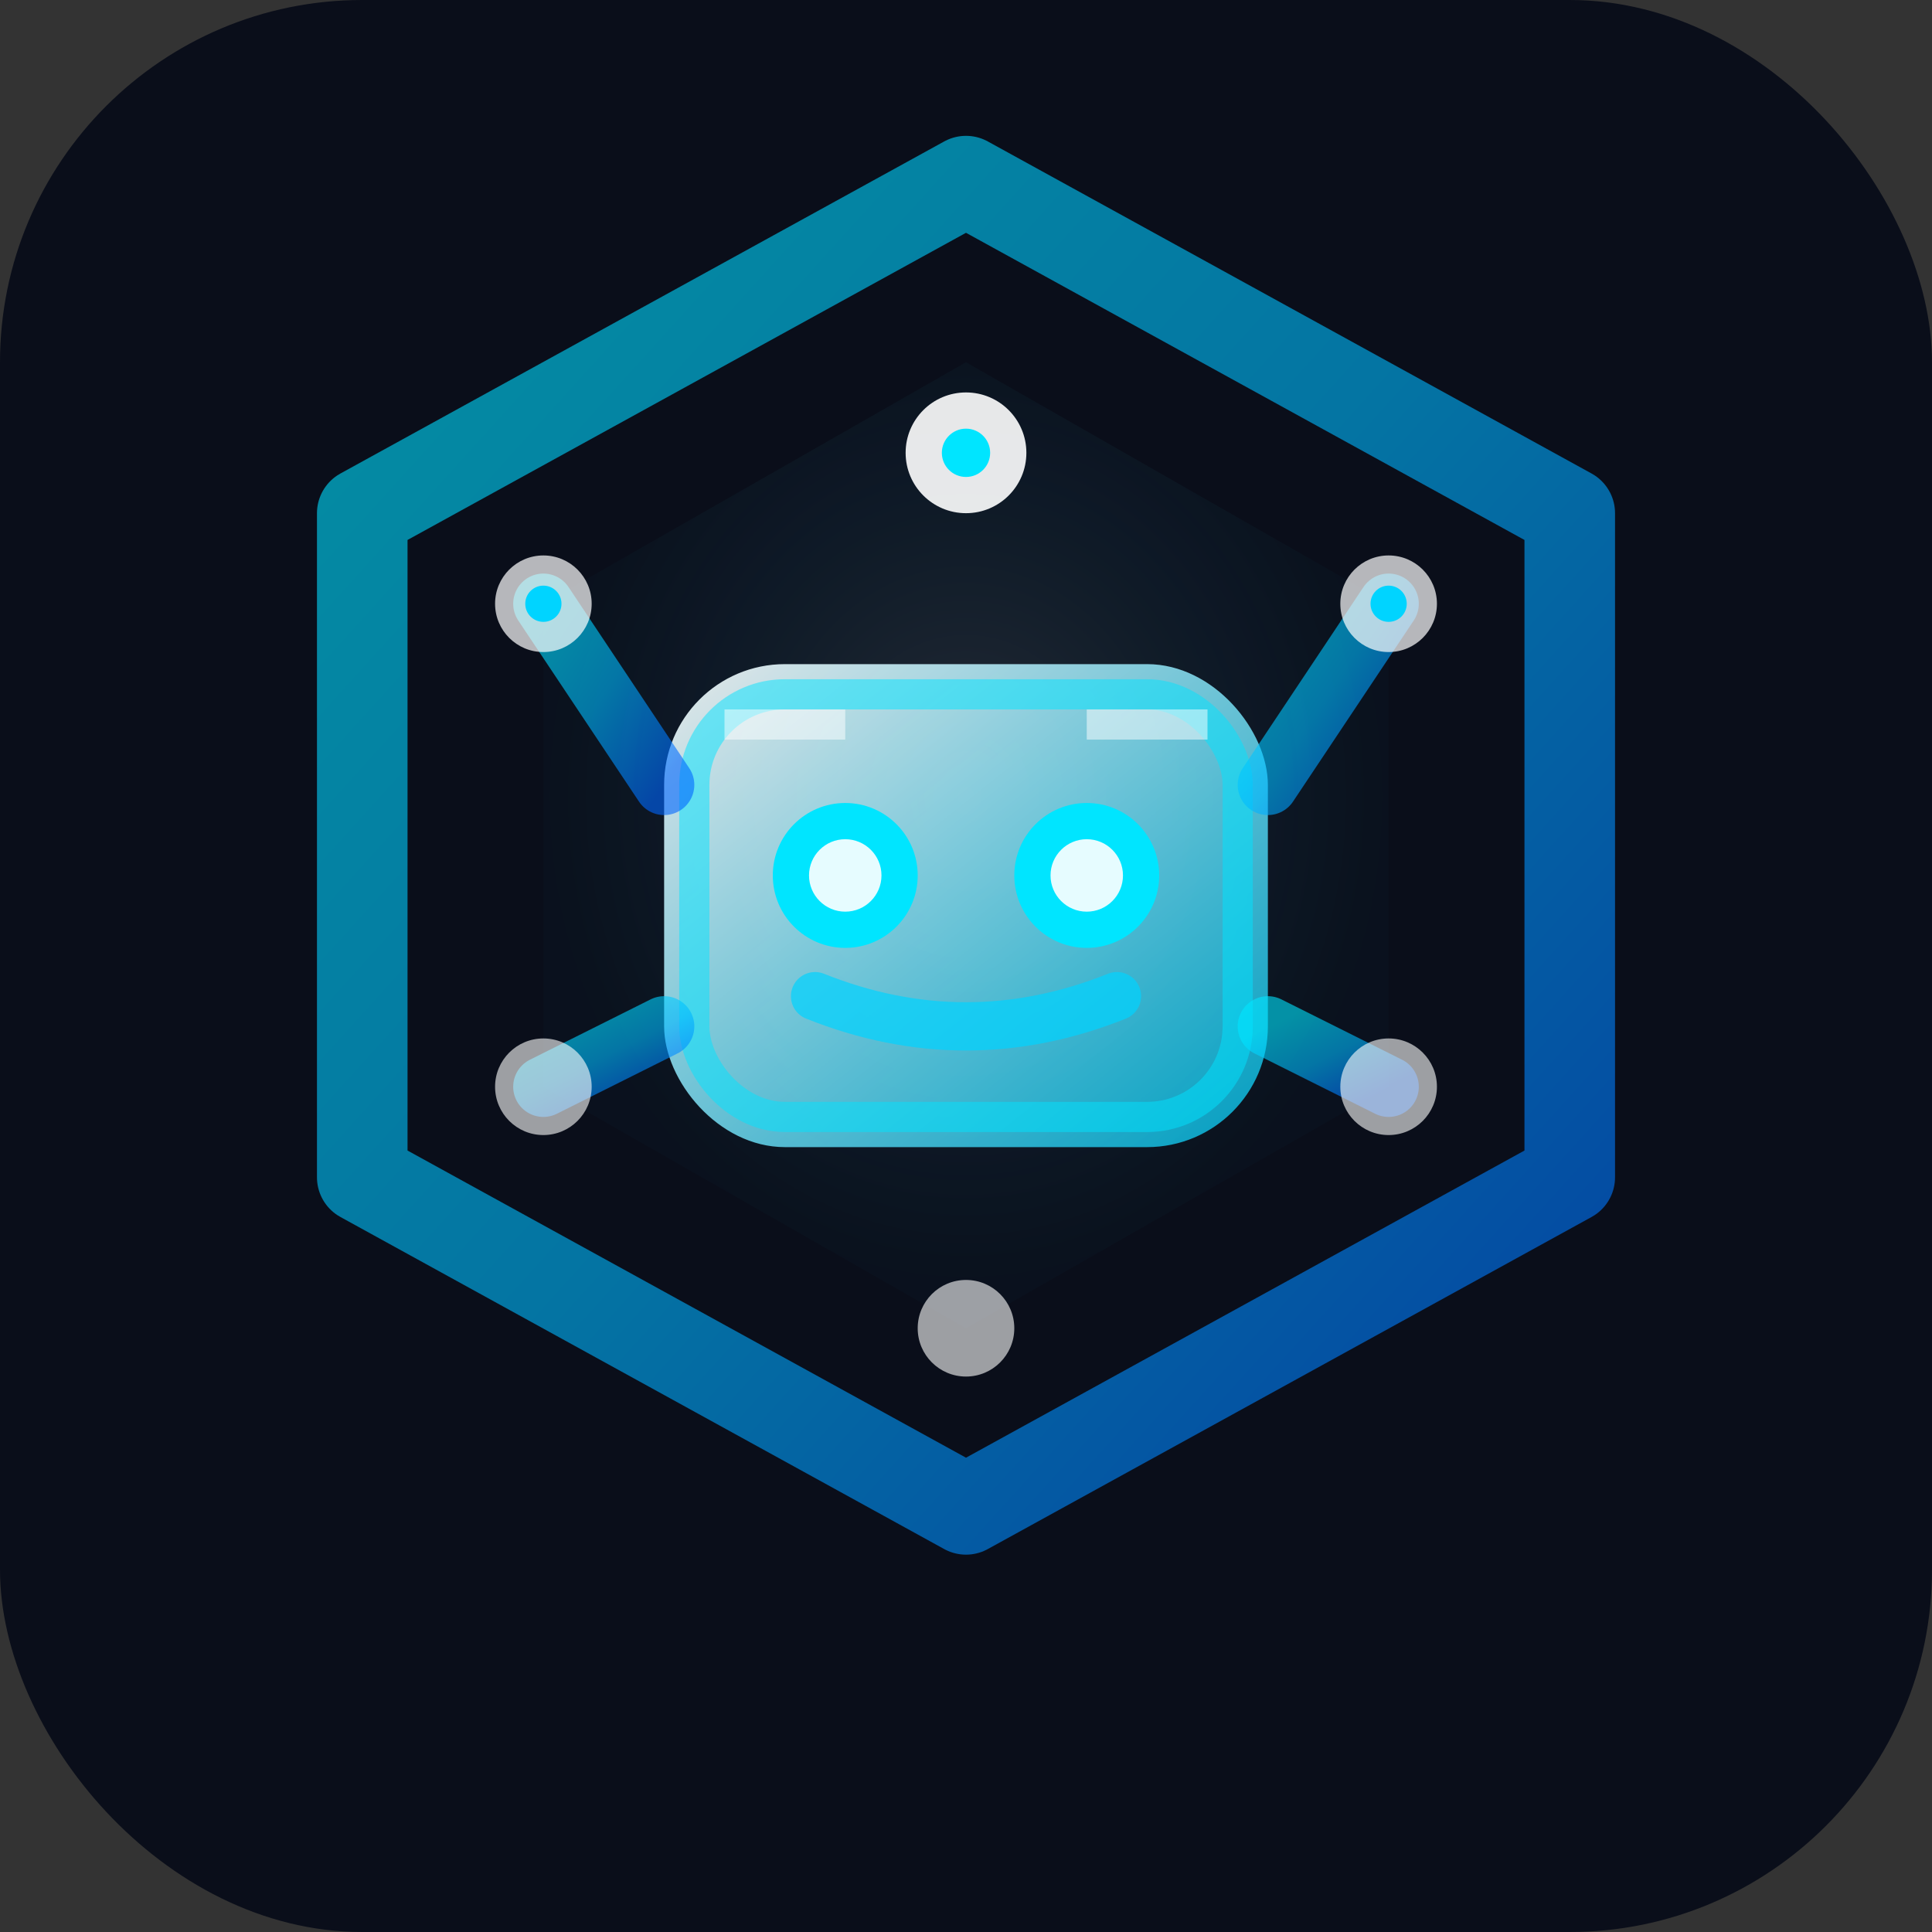
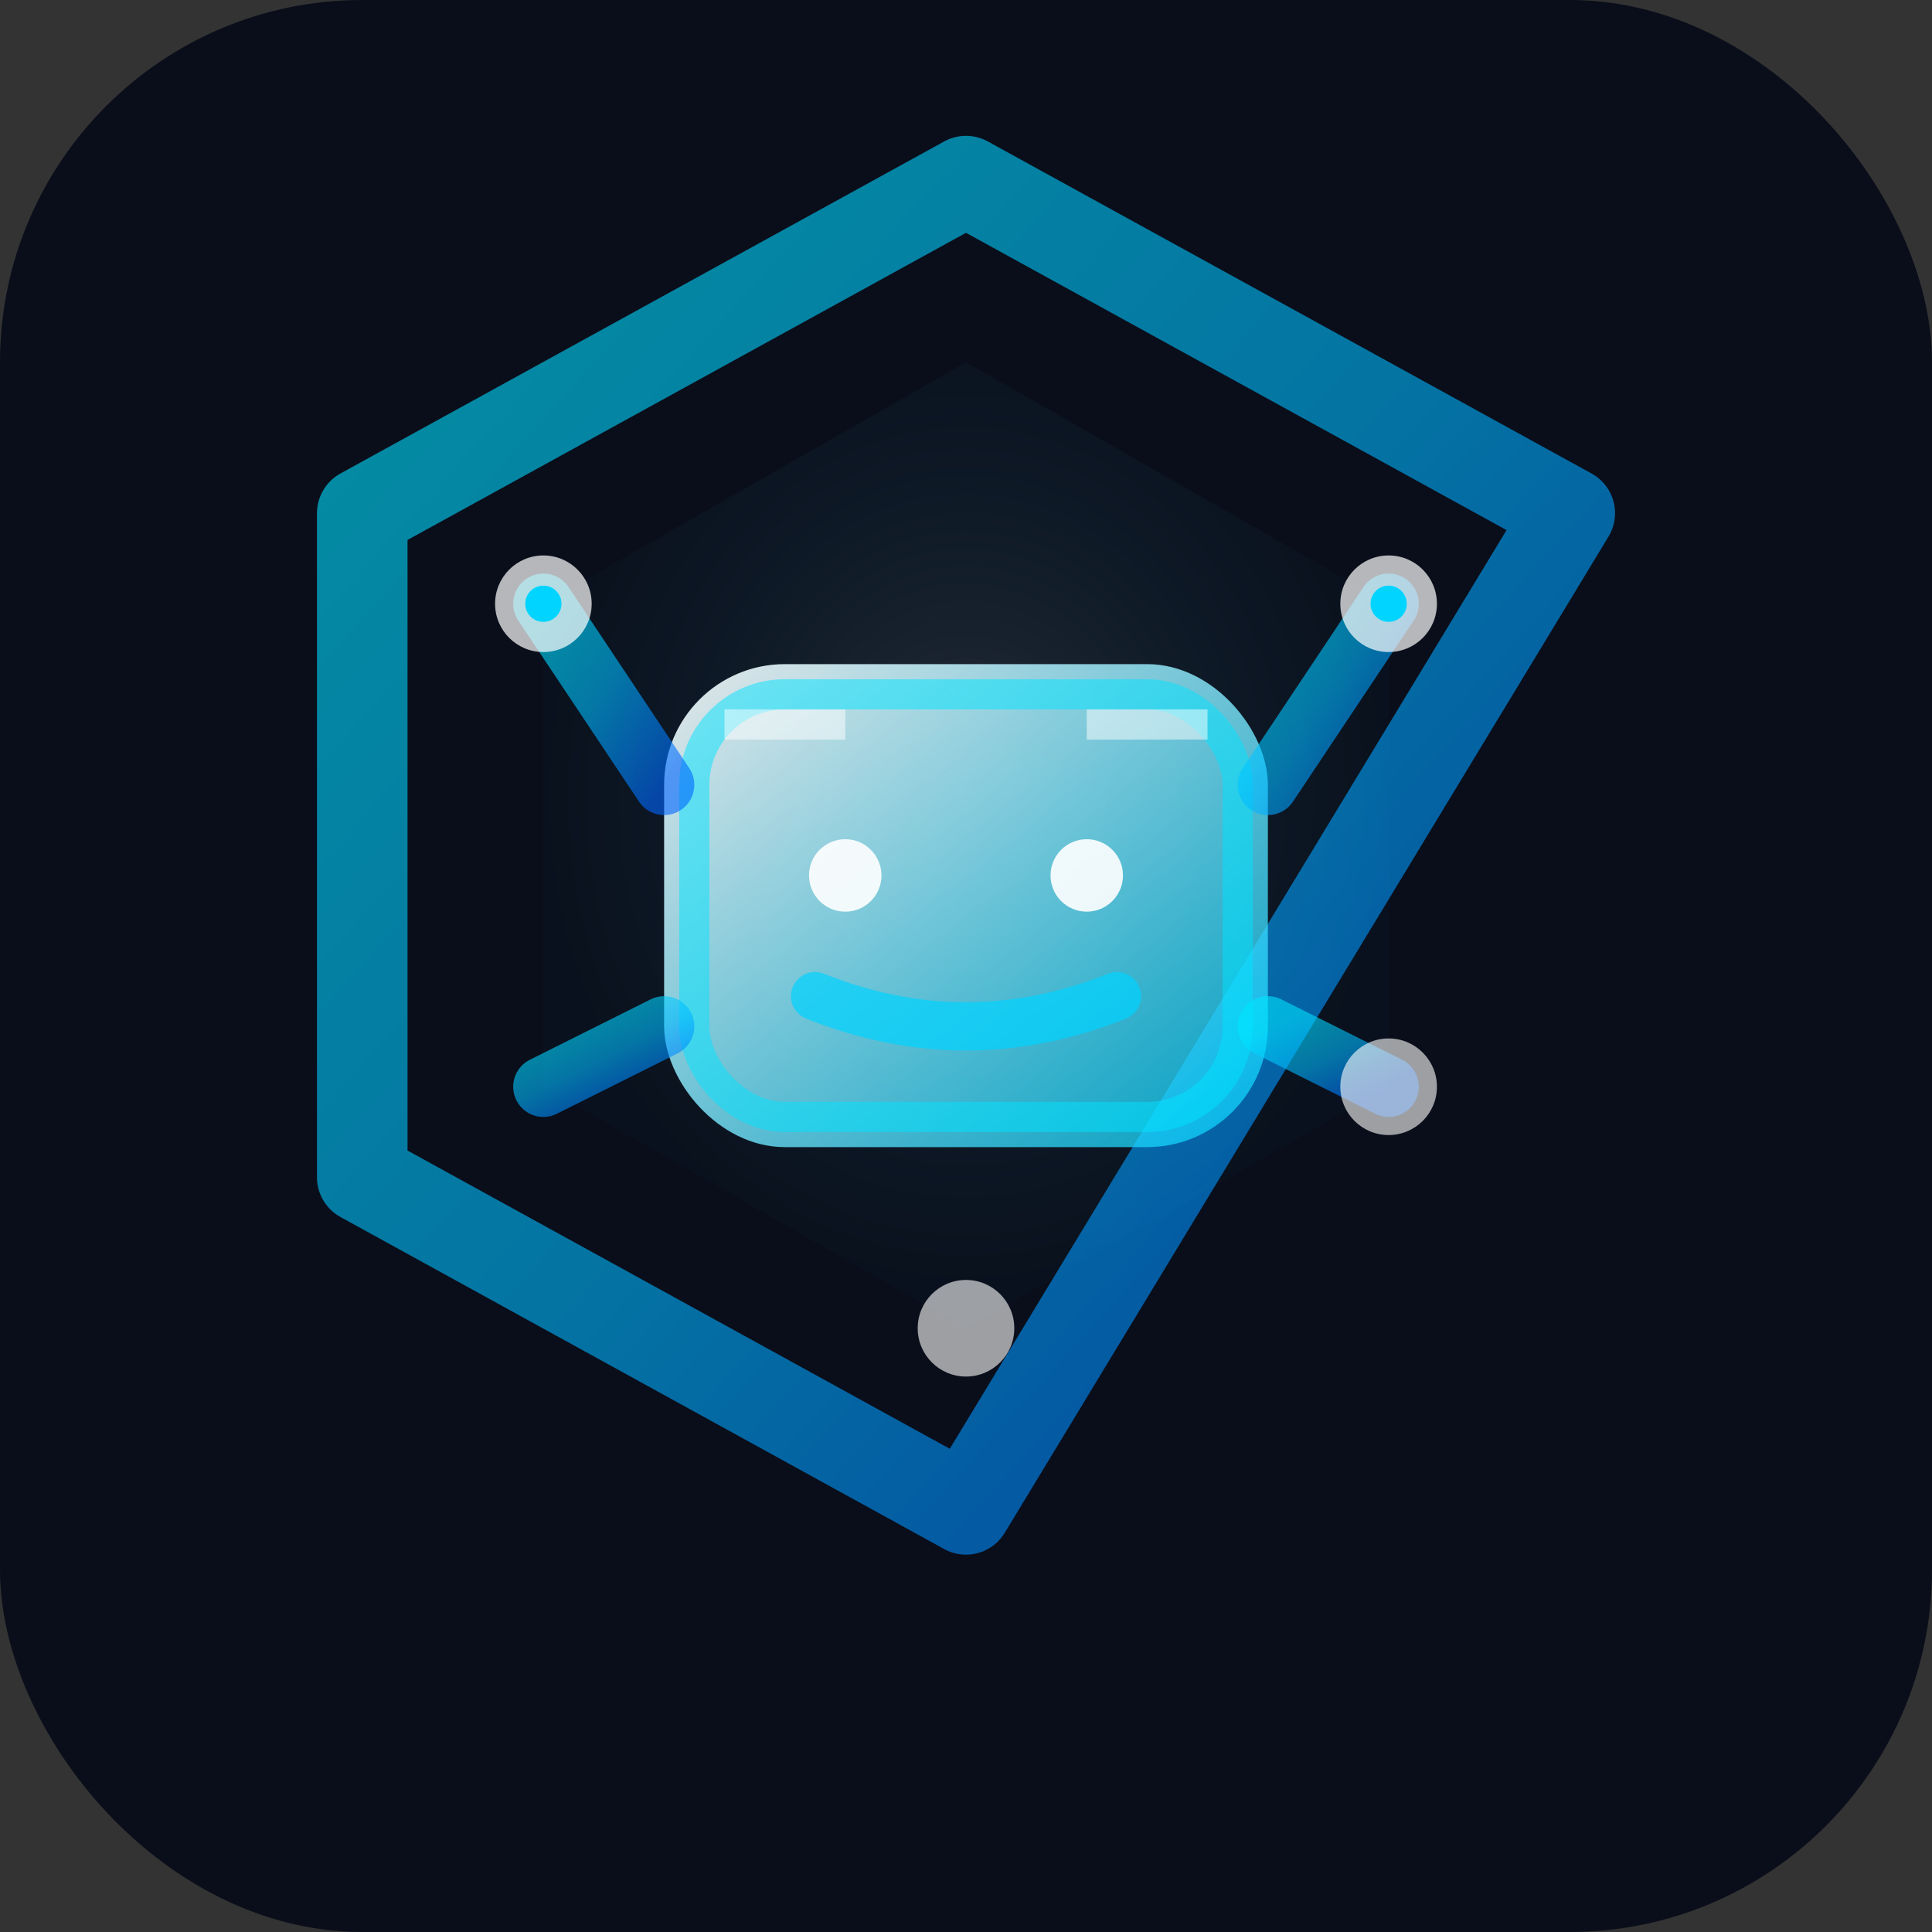
<svg xmlns="http://www.w3.org/2000/svg" width="32" height="32" viewBox="0 0 32 32">
  <rect x="0" y="0" width="32" height="32" fill="#333333" stroke="none" />
  <defs>
    <linearGradient id="iceGradient" x1="0%" y1="0%" x2="100%" y2="100%">
      <stop offset="0%" style="stop-color:#00e5ff;stop-opacity:1" />
      <stop offset="50%" style="stop-color:#00b8ff;stop-opacity:1" />
      <stop offset="100%" style="stop-color:#0066ff;stop-opacity:1" />
    </linearGradient>
    <linearGradient id="botGlow" x1="0%" y1="0%" x2="100%" y2="100%">
      <stop offset="0%" style="stop-color:#ffffff;stop-opacity:1" />
      <stop offset="100%" style="stop-color:#00d4ff;stop-opacity:0.8" />
    </linearGradient>
    <radialGradient id="innerLight" cx="50%" cy="45%">
      <stop offset="0%" style="stop-color:#ffffff;stop-opacity:0.4" />
      <stop offset="100%" style="stop-color:#00d4ff;stop-opacity:0.05" />
    </radialGradient>
  </defs>
  <rect width="32" height="32" fill="#0a0e1a" rx="6" />
-   <path d="M 16 3 L 26 8.5 L 26 19.5 L 16 25 L 6 19.5 L 6 8.5 Z" fill="none" stroke="url(#iceGradient)" stroke-width="1.5" stroke-linecap="round" stroke-linejoin="round" opacity="0.6" />
+   <path d="M 16 3 L 26 8.5 L 16 25 L 6 19.5 L 6 8.5 Z" fill="none" stroke="url(#iceGradient)" stroke-width="1.5" stroke-linecap="round" stroke-linejoin="round" opacity="0.6" />
  <path d="M 16 6 L 23 10 L 23 18 L 16 22 L 9 18 L 9 10 Z" fill="url(#innerLight)" opacity="0.3" />
  <rect x="11" y="11" width="10" height="8" rx="2" fill="url(#botGlow)" opacity="0.9" />
  <rect x="11.5" y="11.5" width="9" height="7" rx="1.5" fill="none" stroke="#00e5ff" stroke-width="0.5" opacity="0.5" />
-   <circle cx="14" cy="14.5" r="1.2" fill="#00e5ff" opacity="1" />
  <circle cx="14" cy="14.5" r="0.6" fill="#ffffff" opacity="0.9" />
-   <circle cx="18" cy="14.5" r="1.2" fill="#00e5ff" opacity="1" />
  <circle cx="18" cy="14.5" r="0.6" fill="#ffffff" opacity="0.9" />
  <line x1="16" y1="11" x2="16" y2="7.5" stroke="url(#iceGradient)" stroke-width="1" stroke-linecap="round" opacity="0.8" />
-   <circle cx="16" cy="7.5" r="1" fill="#ffffff" opacity="0.9" />
-   <circle cx="16" cy="7.5" r="0.4" fill="#00e5ff" opacity="1" />
  <line x1="16" y1="19" x2="16" y2="22" stroke="url(#iceGradient)" stroke-width="1.2" stroke-linecap="round" opacity="0.7" />
  <line x1="9" y1="10" x2="11" y2="13" stroke="url(#iceGradient)" stroke-width="1" stroke-linecap="round" opacity="0.6" />
  <line x1="9" y1="18" x2="11" y2="17" stroke="url(#iceGradient)" stroke-width="1" stroke-linecap="round" opacity="0.6" />
  <line x1="23" y1="10" x2="21" y2="13" stroke="url(#iceGradient)" stroke-width="1" stroke-linecap="round" opacity="0.6" />
  <line x1="23" y1="18" x2="21" y2="17" stroke="url(#iceGradient)" stroke-width="1" stroke-linecap="round" opacity="0.6" />
  <circle cx="9" cy="10" r="0.8" fill="#ffffff" opacity="0.7" />
  <circle cx="9" cy="10" r="0.3" fill="#00d4ff" opacity="1" />
  <circle cx="23" cy="10" r="0.8" fill="#ffffff" opacity="0.7" />
  <circle cx="23" cy="10" r="0.3" fill="#00d4ff" opacity="1" />
-   <circle cx="9" cy="18" r="0.8" fill="#ffffff" opacity="0.6" />
  <circle cx="23" cy="18" r="0.8" fill="#ffffff" opacity="0.6" />
  <circle cx="16" cy="22" r="0.8" fill="#ffffff" opacity="0.6" />
  <line x1="12" y1="12" x2="14" y2="12" stroke="#ffffff" stroke-width="0.5" opacity="0.5" />
  <line x1="18" y1="12" x2="20" y2="12" stroke="#ffffff" stroke-width="0.5" opacity="0.5" />
  <path d="M 13.5 16.5 Q 16 17.5 18.5 16.5" fill="none" stroke="#00d4ff" stroke-width="0.8" stroke-linecap="round" opacity="0.7" />
</svg>